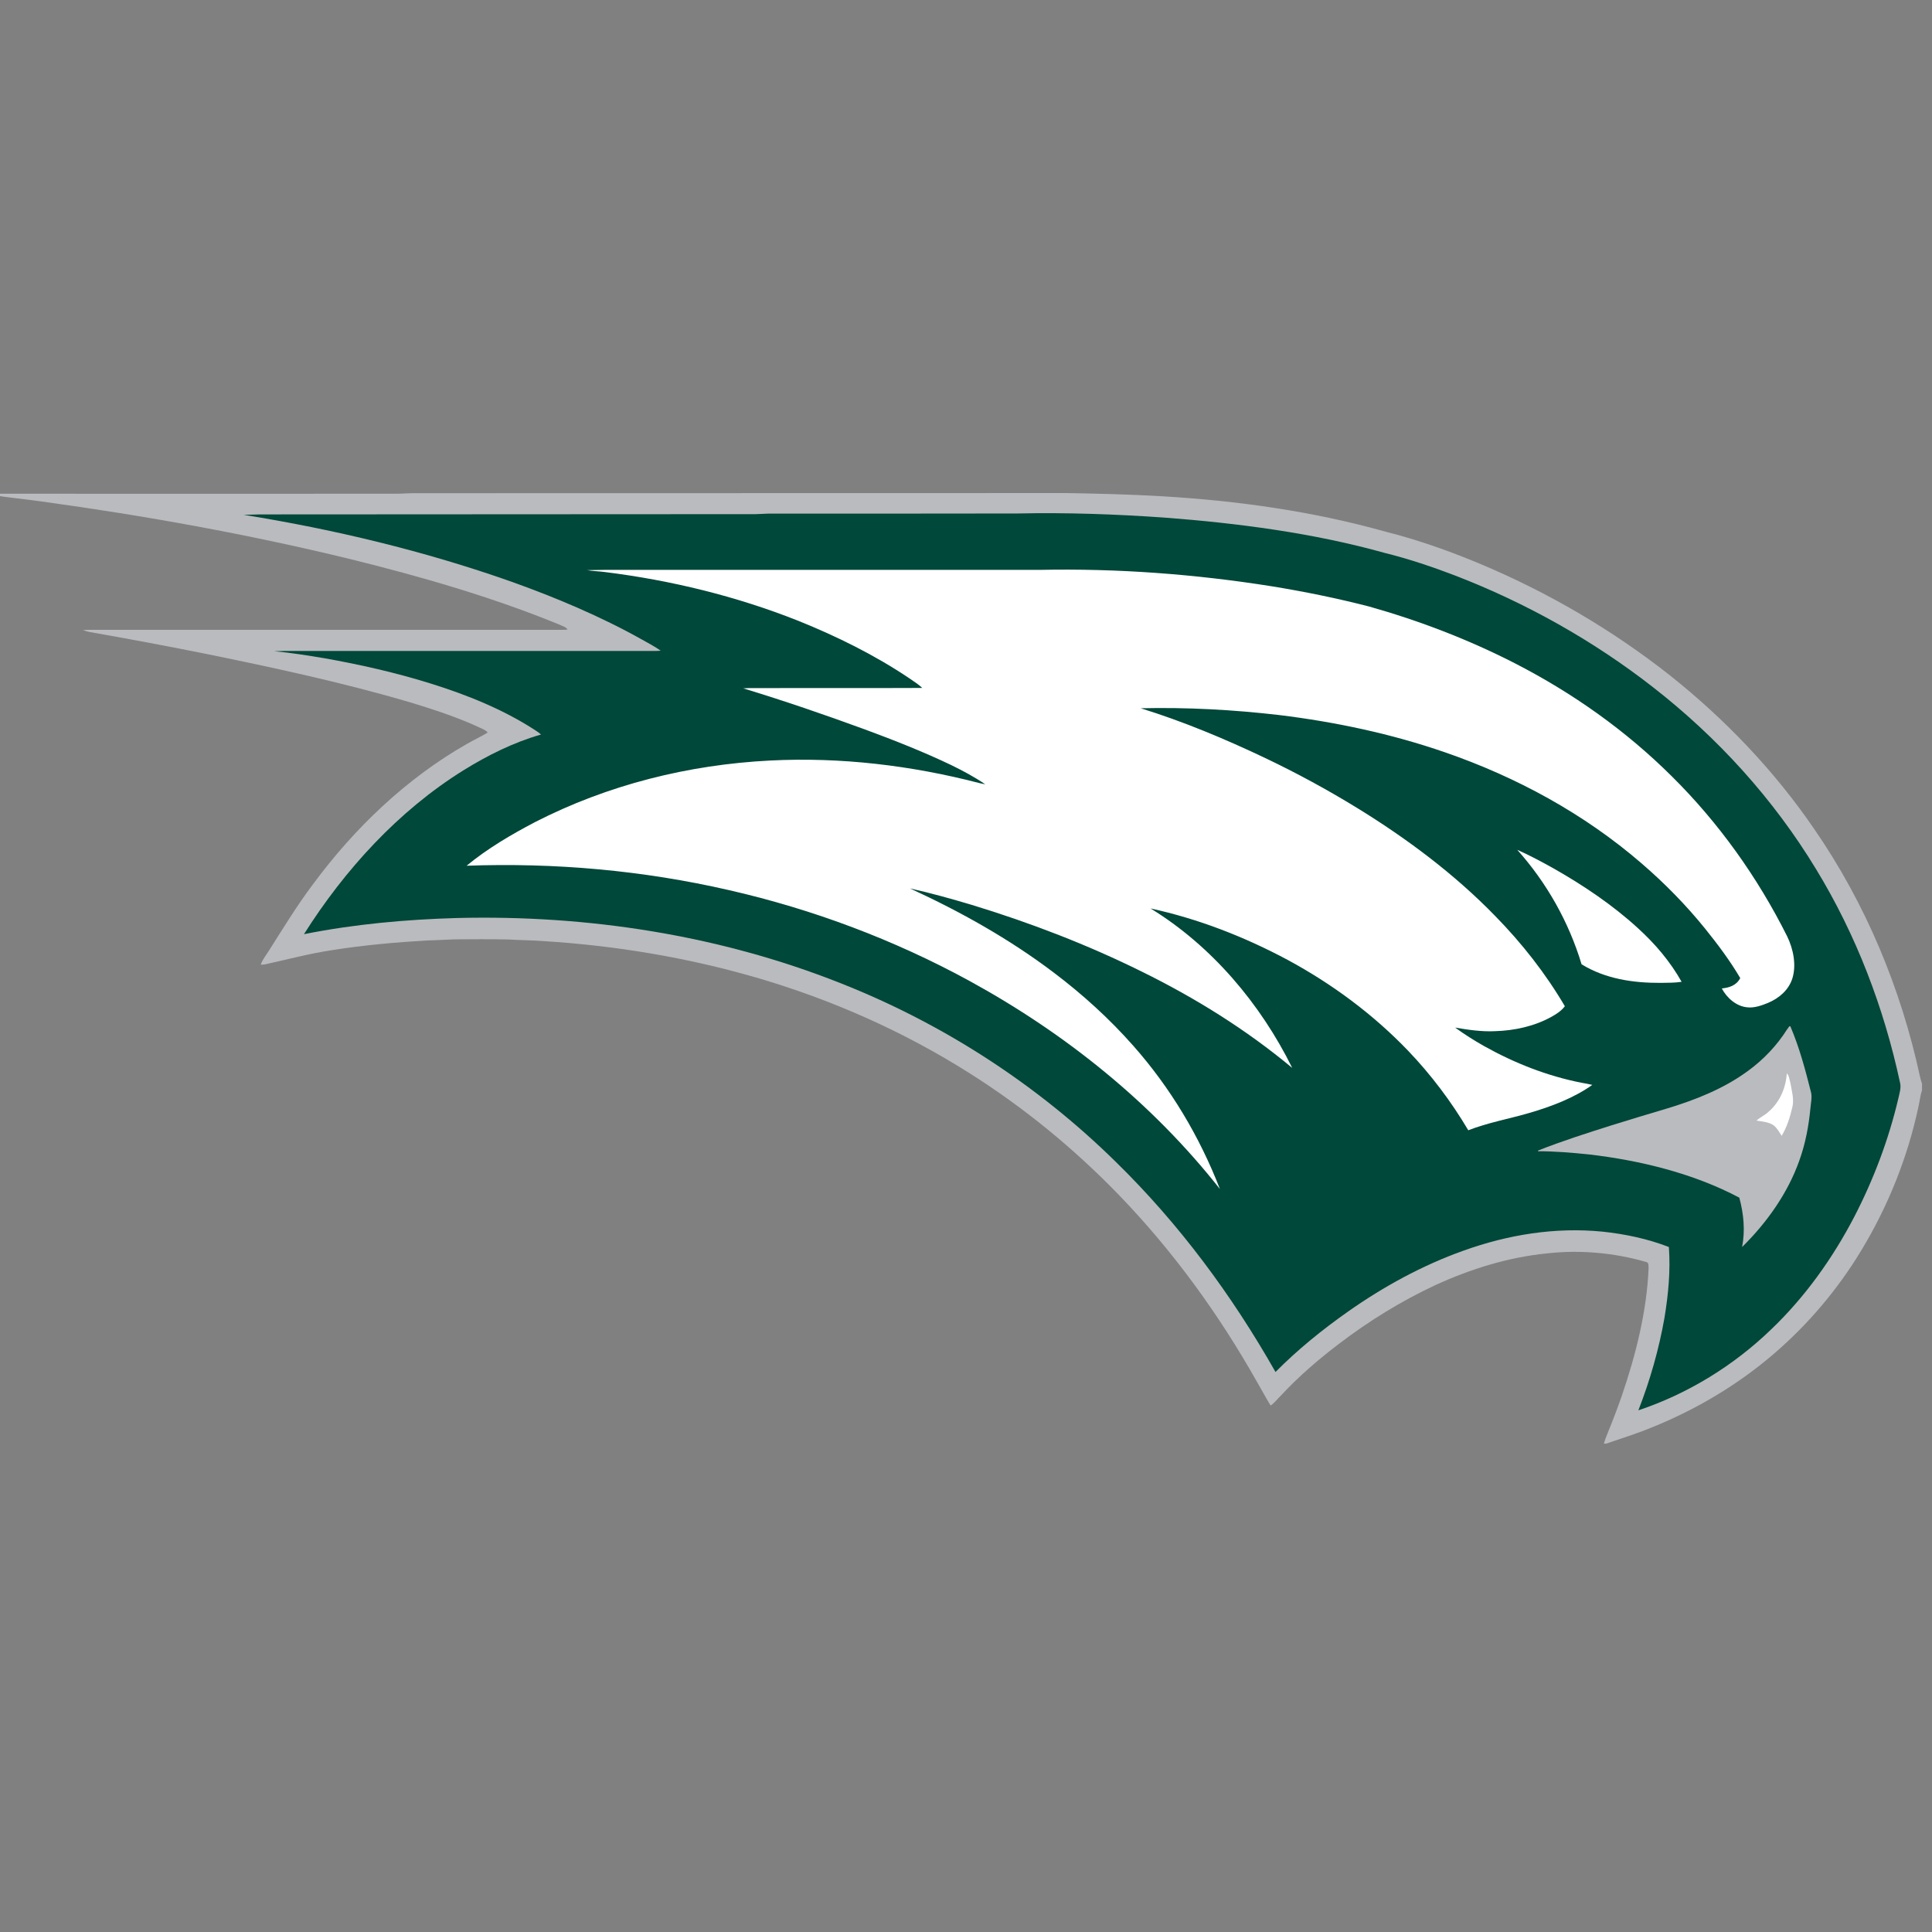
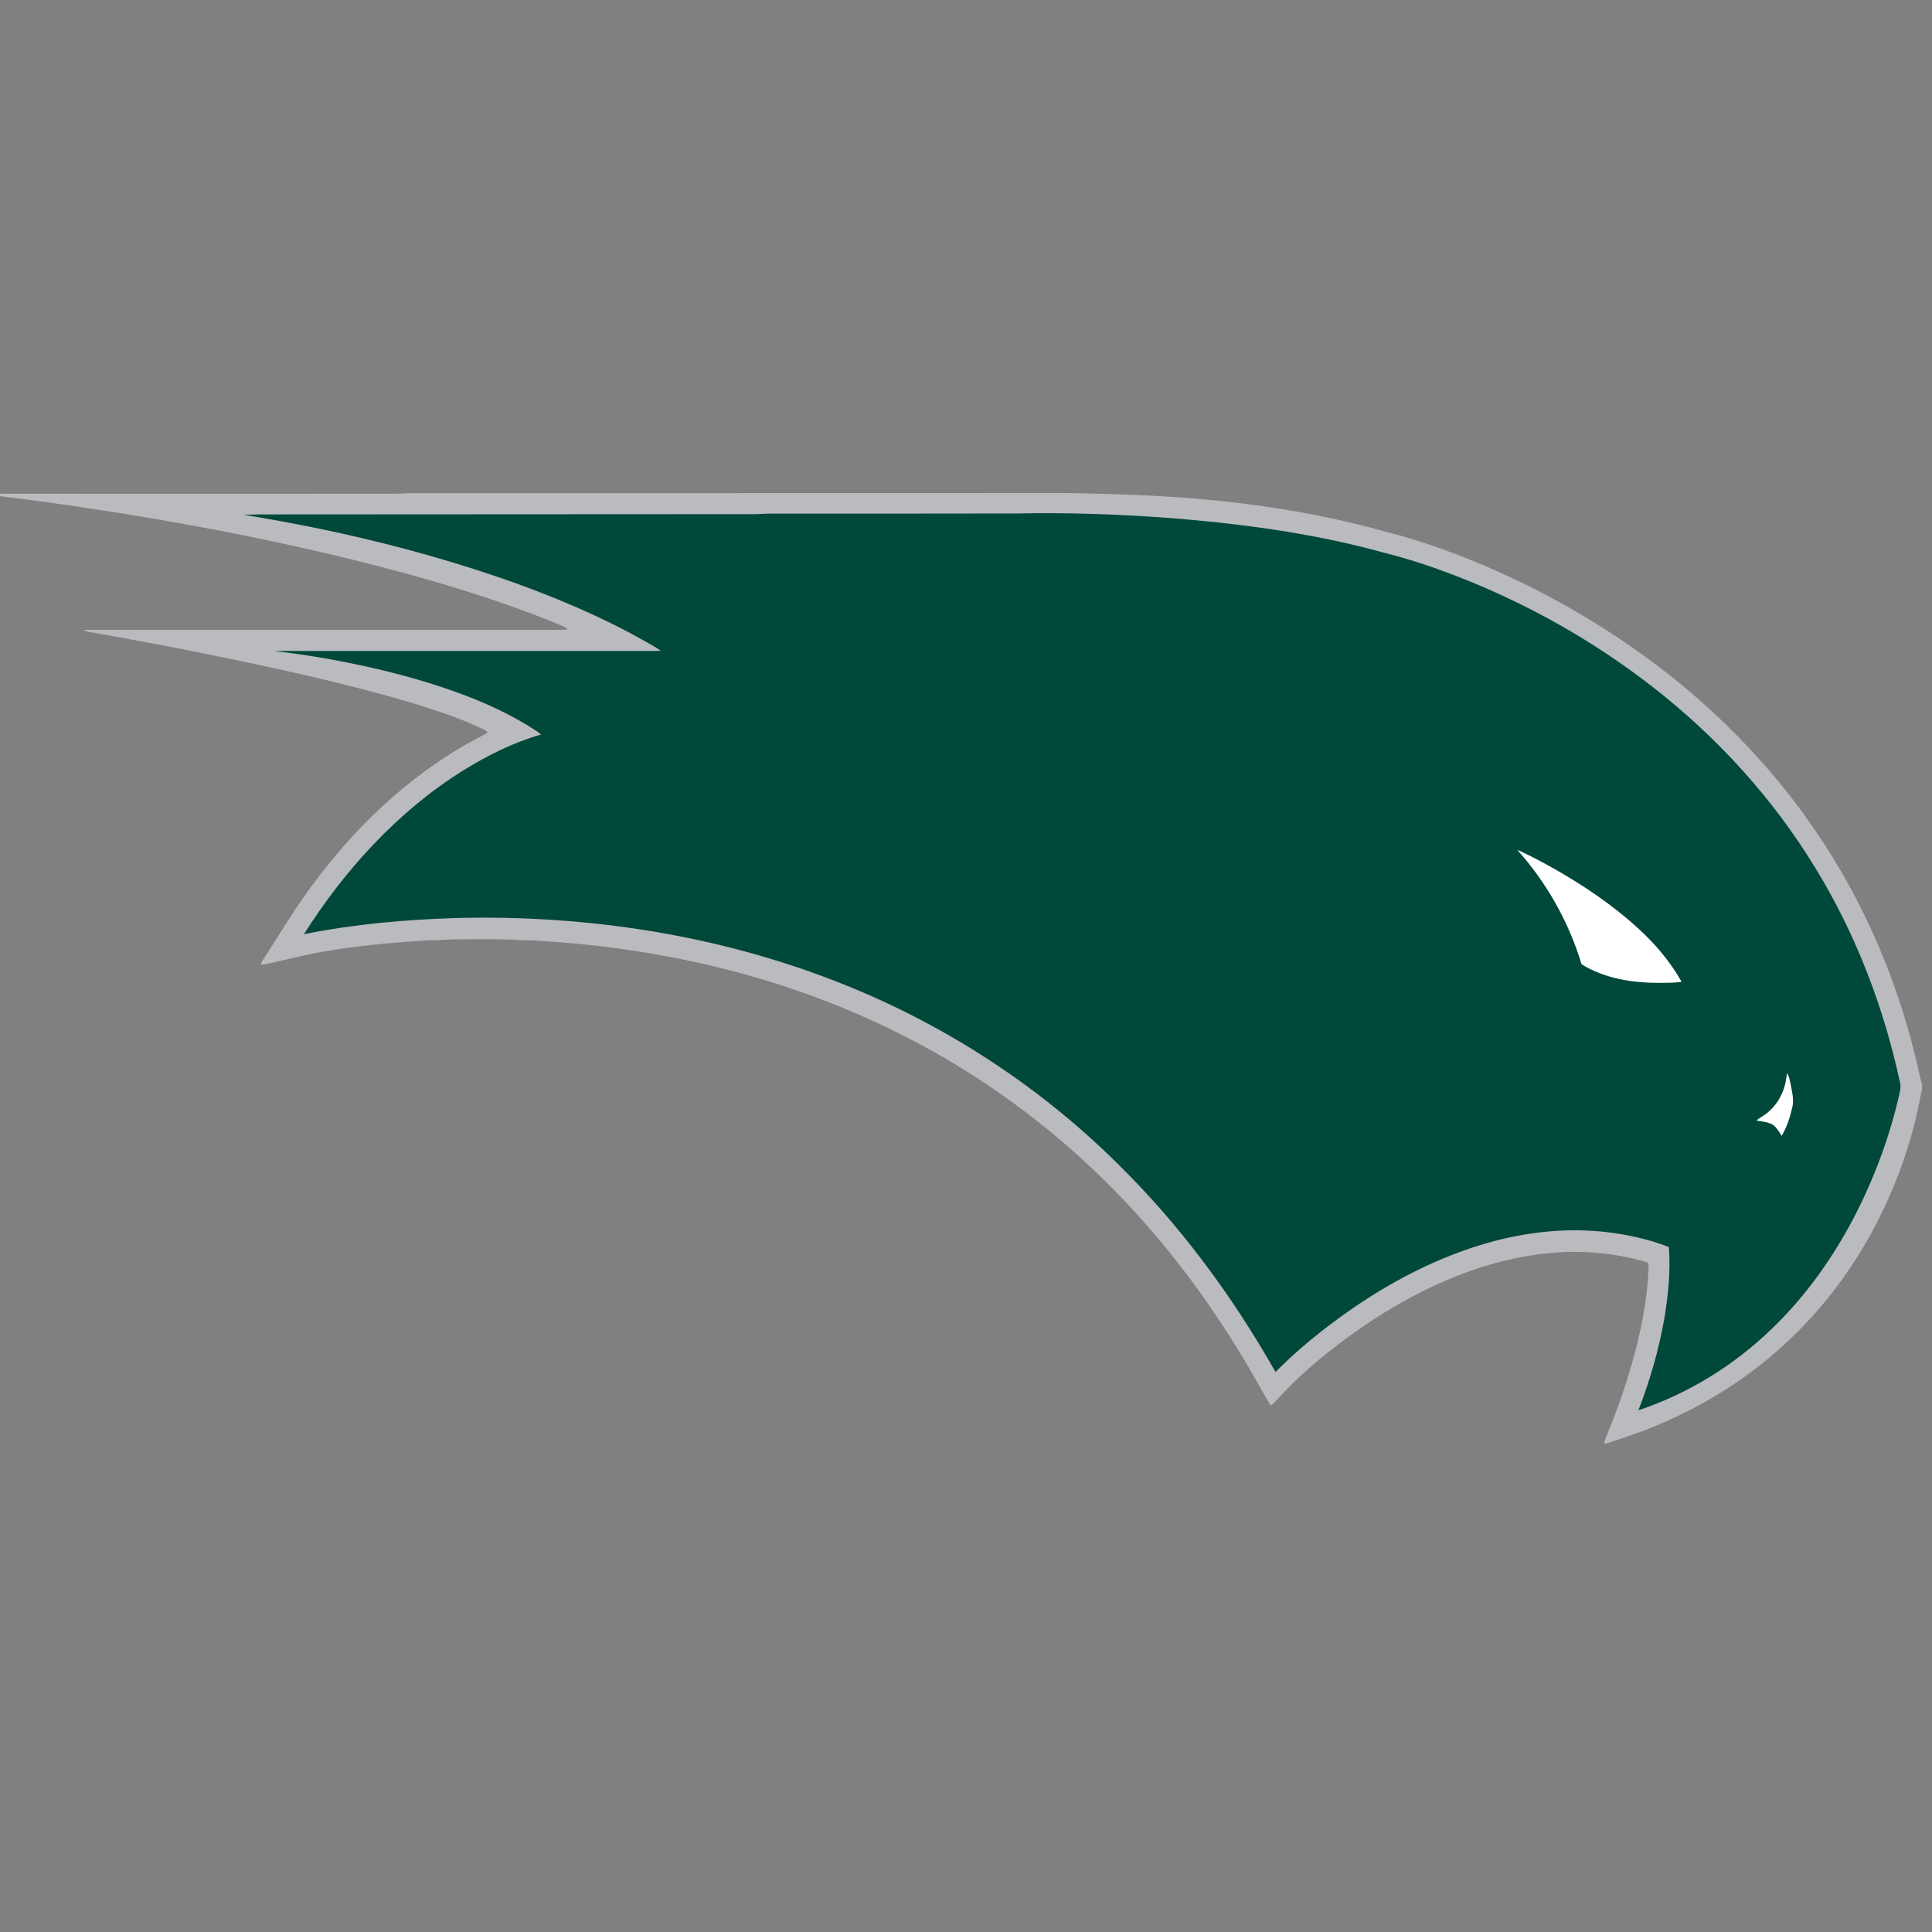
<svg xmlns="http://www.w3.org/2000/svg" width="200px" height="200px" viewBox="0 0 200 200" version="1.1">
  <rect x="0" y="0" width="200" height="200" fill="#808080" stroke="none" />
  <title>wagner</title>
  <desc>Created with Sketch.</desc>
  <g id="wagner" stroke="none" stroke-width="1" fill="none" fill-rule="evenodd">
    <g id="wagner_BGL">
      <g id="wagner" transform="translate(-1, 51)">
        <g fill-rule="nonzero" id="Shape">
          <path d="M0.687,0.11 C14.379,0.124 28.058,0.11 41.751,0.11 C42.63,0.124 43.482,0.027 44.361,0.055 C66.706,0.055 89.037,0.041 111.382,0.041 C114.678,0.096 117.974,0.179 121.27,0.371 C129.112,0.838 136.831,1.909 144.426,4.038 C147.708,4.862 150.936,6.002 154.067,7.306 C161.167,10.273 167.842,14.16 173.885,18.925 C179.571,23.444 184.68,28.786 188.786,34.788 C194.129,42.52 197.782,51.296 199.76,60.47 C199.815,60.718 199.883,60.951 199.966,61.185 L199.966,61.871 C199.773,62.434 199.732,62.997 199.595,63.574 C198.482,68.807 196.45,73.875 193.676,78.448 C191.245,82.472 188.182,86.098 184.611,89.161 C180.834,92.402 176.536,94.942 171.921,96.797 C170.397,97.428 168.817,97.909 167.265,98.445 L167.032,98.445 C167.142,98.074 167.265,97.717 167.416,97.373 C167.938,96.096 168.433,94.805 168.886,93.5 C170.328,89.298 171.468,84.779 171.66,80.33 C171.633,80.055 171.742,79.698 171.372,79.629 C168.076,78.682 164.56,78.366 161.154,78.75 C157.13,79.148 153.257,80.357 149.59,82.033 C146.06,83.681 142.695,85.755 139.605,88.117 C137.49,89.724 135.458,91.468 133.645,93.418 C133.274,93.775 132.958,94.215 132.532,94.503 C132.052,93.72 131.626,92.91 131.159,92.113 C127.203,85.082 122.424,78.489 116.807,72.68 C112.179,67.9 107.001,63.657 101.37,60.1 C94.517,55.76 87.059,52.464 79.286,50.197 C72.103,48.11 64.7,46.888 57.243,46.421 C56.048,46.324 54.867,46.338 53.672,46.256 C51.791,46.215 49.923,46.228 48.041,46.242 C47.121,46.27 46.215,46.338 45.294,46.352 C41.985,46.544 38.688,46.833 35.406,47.355 C33.085,47.698 30.778,48.316 28.47,48.824 C28.306,48.852 28.155,48.865 27.99,48.865 C28.182,48.316 28.525,47.918 28.841,47.409 C30.324,45.075 31.725,42.767 33.387,40.556 C37.658,34.761 43.056,29.583 49.332,26.012 C50.046,25.6 50.788,25.257 51.488,24.831 C51.282,24.584 51.008,24.488 50.719,24.35 C48.412,23.265 45.912,22.455 43.482,21.713 C36.491,19.653 29.322,18.115 22.18,16.659 C18.211,15.863 14.242,15.121 10.259,14.421 C10.026,14.379 9.806,14.311 9.586,14.215 C9.943,14.201 10.314,14.201 10.671,14.201 C26.836,14.201 42.987,14.201 59.152,14.201 C59.358,14.201 59.55,14.187 59.756,14.173 C59.605,13.899 59.193,13.803 58.918,13.665 C51.969,10.809 44.553,8.68 37.219,6.867 C26.726,4.312 16.055,2.39 5.356,0.92 C3.612,0.673 1.854,0.508 0.124,0.233 C0.275,0.082 0.481,0.124 0.687,0.11 Z" fill="#BABBBF" />
          <path d="M27.88,2.252 C44.855,2.252 61.858,2.225 78.833,2.225 C79.382,2.239 79.931,2.184 80.481,2.17 C89.092,2.17 97.689,2.17 106.3,2.156 C111.382,2.046 116.477,2.225 121.545,2.582 C129.154,3.159 136.968,4.175 144.33,6.235 C146.829,6.853 149.274,7.677 151.677,8.597 C158.997,11.427 165.933,15.313 172.113,20.134 C178.815,25.353 184.584,31.698 188.992,38.963 C193.154,45.789 196.024,53.301 197.7,61.116 C197.823,61.638 197.617,62.228 197.507,62.75 C196.505,66.994 194.953,71.1 192.948,74.973 C190.723,79.245 187.866,83.255 184.378,86.592 C180.491,90.355 175.739,93.281 170.603,94.997 C171.811,91.907 172.731,88.68 173.308,85.411 C173.706,82.967 173.94,80.563 173.761,78.091 C171.578,77.239 169.215,76.745 166.881,76.498 C161.964,76.017 157.102,76.814 152.474,78.476 C148.244,79.986 144.206,82.197 140.539,84.779 C137.888,86.647 135.32,88.721 133.04,91.028 C128.522,83.063 123.083,75.715 116.532,69.301 C108.388,61.281 98.609,54.949 87.966,50.761 C75.427,45.789 61.803,43.701 48.343,44.031 C43.028,44.182 37.686,44.663 32.467,45.706 C36.67,39.045 42.245,32.934 48.948,28.759 C51.447,27.207 54.167,25.847 57.009,25.037 C56.831,24.886 56.639,24.735 56.433,24.611 C53.136,22.455 49.346,20.93 45.597,19.763 C41.998,18.637 38.29,17.799 34.582,17.14 C32.865,16.852 31.135,16.577 29.391,16.412 C30.022,16.385 30.668,16.385 31.313,16.385 C43.852,16.385 56.405,16.385 68.944,16.385 C69.095,16.385 69.246,16.371 69.397,16.357 C68.779,15.931 68.12,15.574 67.475,15.217 C63.162,12.8 58.52,10.85 53.864,9.188 C44.896,6.029 35.598,3.804 26.232,2.294 C26.781,2.28 27.33,2.266 27.88,2.252 Z" fill="#00483A" />
-           <path d="M61.775,8.021 C62.379,8.021 62.984,7.993 63.588,7.993 C78.599,7.993 93.624,7.993 108.635,7.993 C116.67,7.828 124.731,8.433 132.67,9.696 C136.048,10.245 139.413,10.932 142.723,11.784 C147.928,13.253 153.023,15.203 157.844,17.676 C163.804,20.738 169.298,24.625 174.05,29.349 C178.912,34.156 182.949,39.815 186.012,45.94 C186.644,47.245 186.987,48.92 186.534,50.321 C186.136,51.516 185.161,52.34 184.021,52.821 C183.361,53.095 182.565,53.37 181.851,53.274 C180.724,53.164 179.749,52.285 179.241,51.324 C180.038,51.241 180.752,51.008 181.15,50.252 C180.093,48.453 178.815,46.75 177.511,45.13 C175.533,42.685 173.322,40.433 170.946,38.386 C164.985,33.236 158.009,29.445 150.579,26.877 C145.016,24.955 139.234,23.732 133.397,23.018 C128.659,22.469 123.852,22.208 119.087,22.318 C123.509,23.691 127.808,25.49 131.997,27.482 C135.224,29.02 138.383,30.736 141.432,32.604 C146.582,35.763 151.554,39.471 155.77,43.811 C158.544,46.64 160.989,49.758 162.994,53.164 C162.609,53.672 162.115,53.974 161.579,54.276 C159.835,55.238 157.761,55.691 155.77,55.746 C154.397,55.815 152.982,55.609 151.636,55.375 C152.597,56.076 153.6,56.707 154.644,57.298 C157.789,59.056 161.167,60.388 164.724,61.088 C165.095,61.157 165.466,61.212 165.837,61.308 C163.9,62.682 161.552,63.561 159.286,64.22 C157.212,64.824 155.001,65.222 152.996,66.005 C151.238,63.039 149.15,60.264 146.761,57.765 C143.135,53.988 138.905,50.857 134.304,48.371 C129.84,45.981 125.047,44.113 120.103,43.042 C126.434,46.915 131.502,52.93 134.771,59.55 C130.019,55.595 124.773,52.326 119.224,49.593 C113.566,46.791 107.633,44.512 101.59,42.671 C99.475,42.039 97.36,41.449 95.203,40.968 C100.45,43.385 105.463,46.187 110.077,49.676 C113.044,51.914 115.845,54.455 118.304,57.243 C122.163,61.597 125.185,66.664 127.286,72.089 C120.268,63.176 111.272,55.966 101.356,50.541 C93.555,46.283 85.136,43.124 76.47,41.147 C67.571,39.1 58.424,38.29 49.305,38.62 C51.447,36.848 53.906,35.406 56.364,34.115 C63.918,30.242 72.268,28.155 80.742,27.729 C88.007,27.358 95.355,28.237 102.386,30.064 C102.592,30.118 102.785,30.146 102.991,30.187 C101.878,29.432 100.697,28.8 99.488,28.209 C96.591,26.822 93.555,25.627 90.548,24.515 C86.386,22.991 82.184,21.548 77.94,20.258 C78.132,20.244 78.338,20.244 78.53,20.23 C84.505,20.216 90.493,20.244 96.467,20.216 C96.082,19.832 95.588,19.543 95.148,19.227 C91.578,16.824 87.636,14.874 83.639,13.267 C77.253,10.726 70.441,9.064 63.588,8.213 C62.984,8.13 62.379,8.13 61.775,8.021 Z" fill="#FFFFFF" />
          <path d="M158.064,36.972 C159.368,37.548 160.632,38.235 161.868,38.922 C164.93,40.666 167.938,42.685 170.548,45.075 C172.333,46.695 173.899,48.536 175.08,50.637 C174.366,50.747 173.638,50.733 172.91,50.747 C170.067,50.761 167.183,50.335 164.724,48.824 C163.406,44.443 161.112,40.378 158.064,36.972 Z" fill="#FFFFFF" />
-           <path d="M186.342,55.252 C187.289,57.476 187.894,59.77 188.484,62.105 C188.594,62.627 188.457,63.203 188.415,63.725 C188.237,65.579 187.894,67.406 187.262,69.15 C186.067,72.529 183.883,75.591 181.342,78.091 C181.672,76.388 181.507,74.658 181.054,72.982 C176.316,70.469 170.795,69.123 165.48,68.505 C163.736,68.326 161.95,68.175 160.192,68.175 C160.206,68.148 160.22,68.134 160.22,68.106 C162.706,67.118 165.26,66.307 167.815,65.497 C169.737,64.893 171.674,64.316 173.61,63.739 C176.549,62.846 179.461,61.693 181.961,59.852 C183.567,58.685 184.955,57.215 186.012,55.54 C186.108,55.471 186.204,55.155 186.342,55.252 Z" fill="#BABBBF" />
          <path d="M185.971,60.113 C186.218,60.347 186.245,60.8 186.342,61.116 C186.479,61.899 186.74,62.805 186.548,63.588 C186.314,64.618 185.985,65.676 185.435,66.582 C185.202,66.211 184.955,65.772 184.611,65.497 C184.089,65.14 183.43,65.099 182.826,65.003 C183.224,64.645 183.732,64.439 184.117,64.055 C185.257,63.052 185.861,61.638 185.971,60.113 Z" fill="#FFFFFF" />
        </g>
      </g>
    </g>
  </g>
</svg>